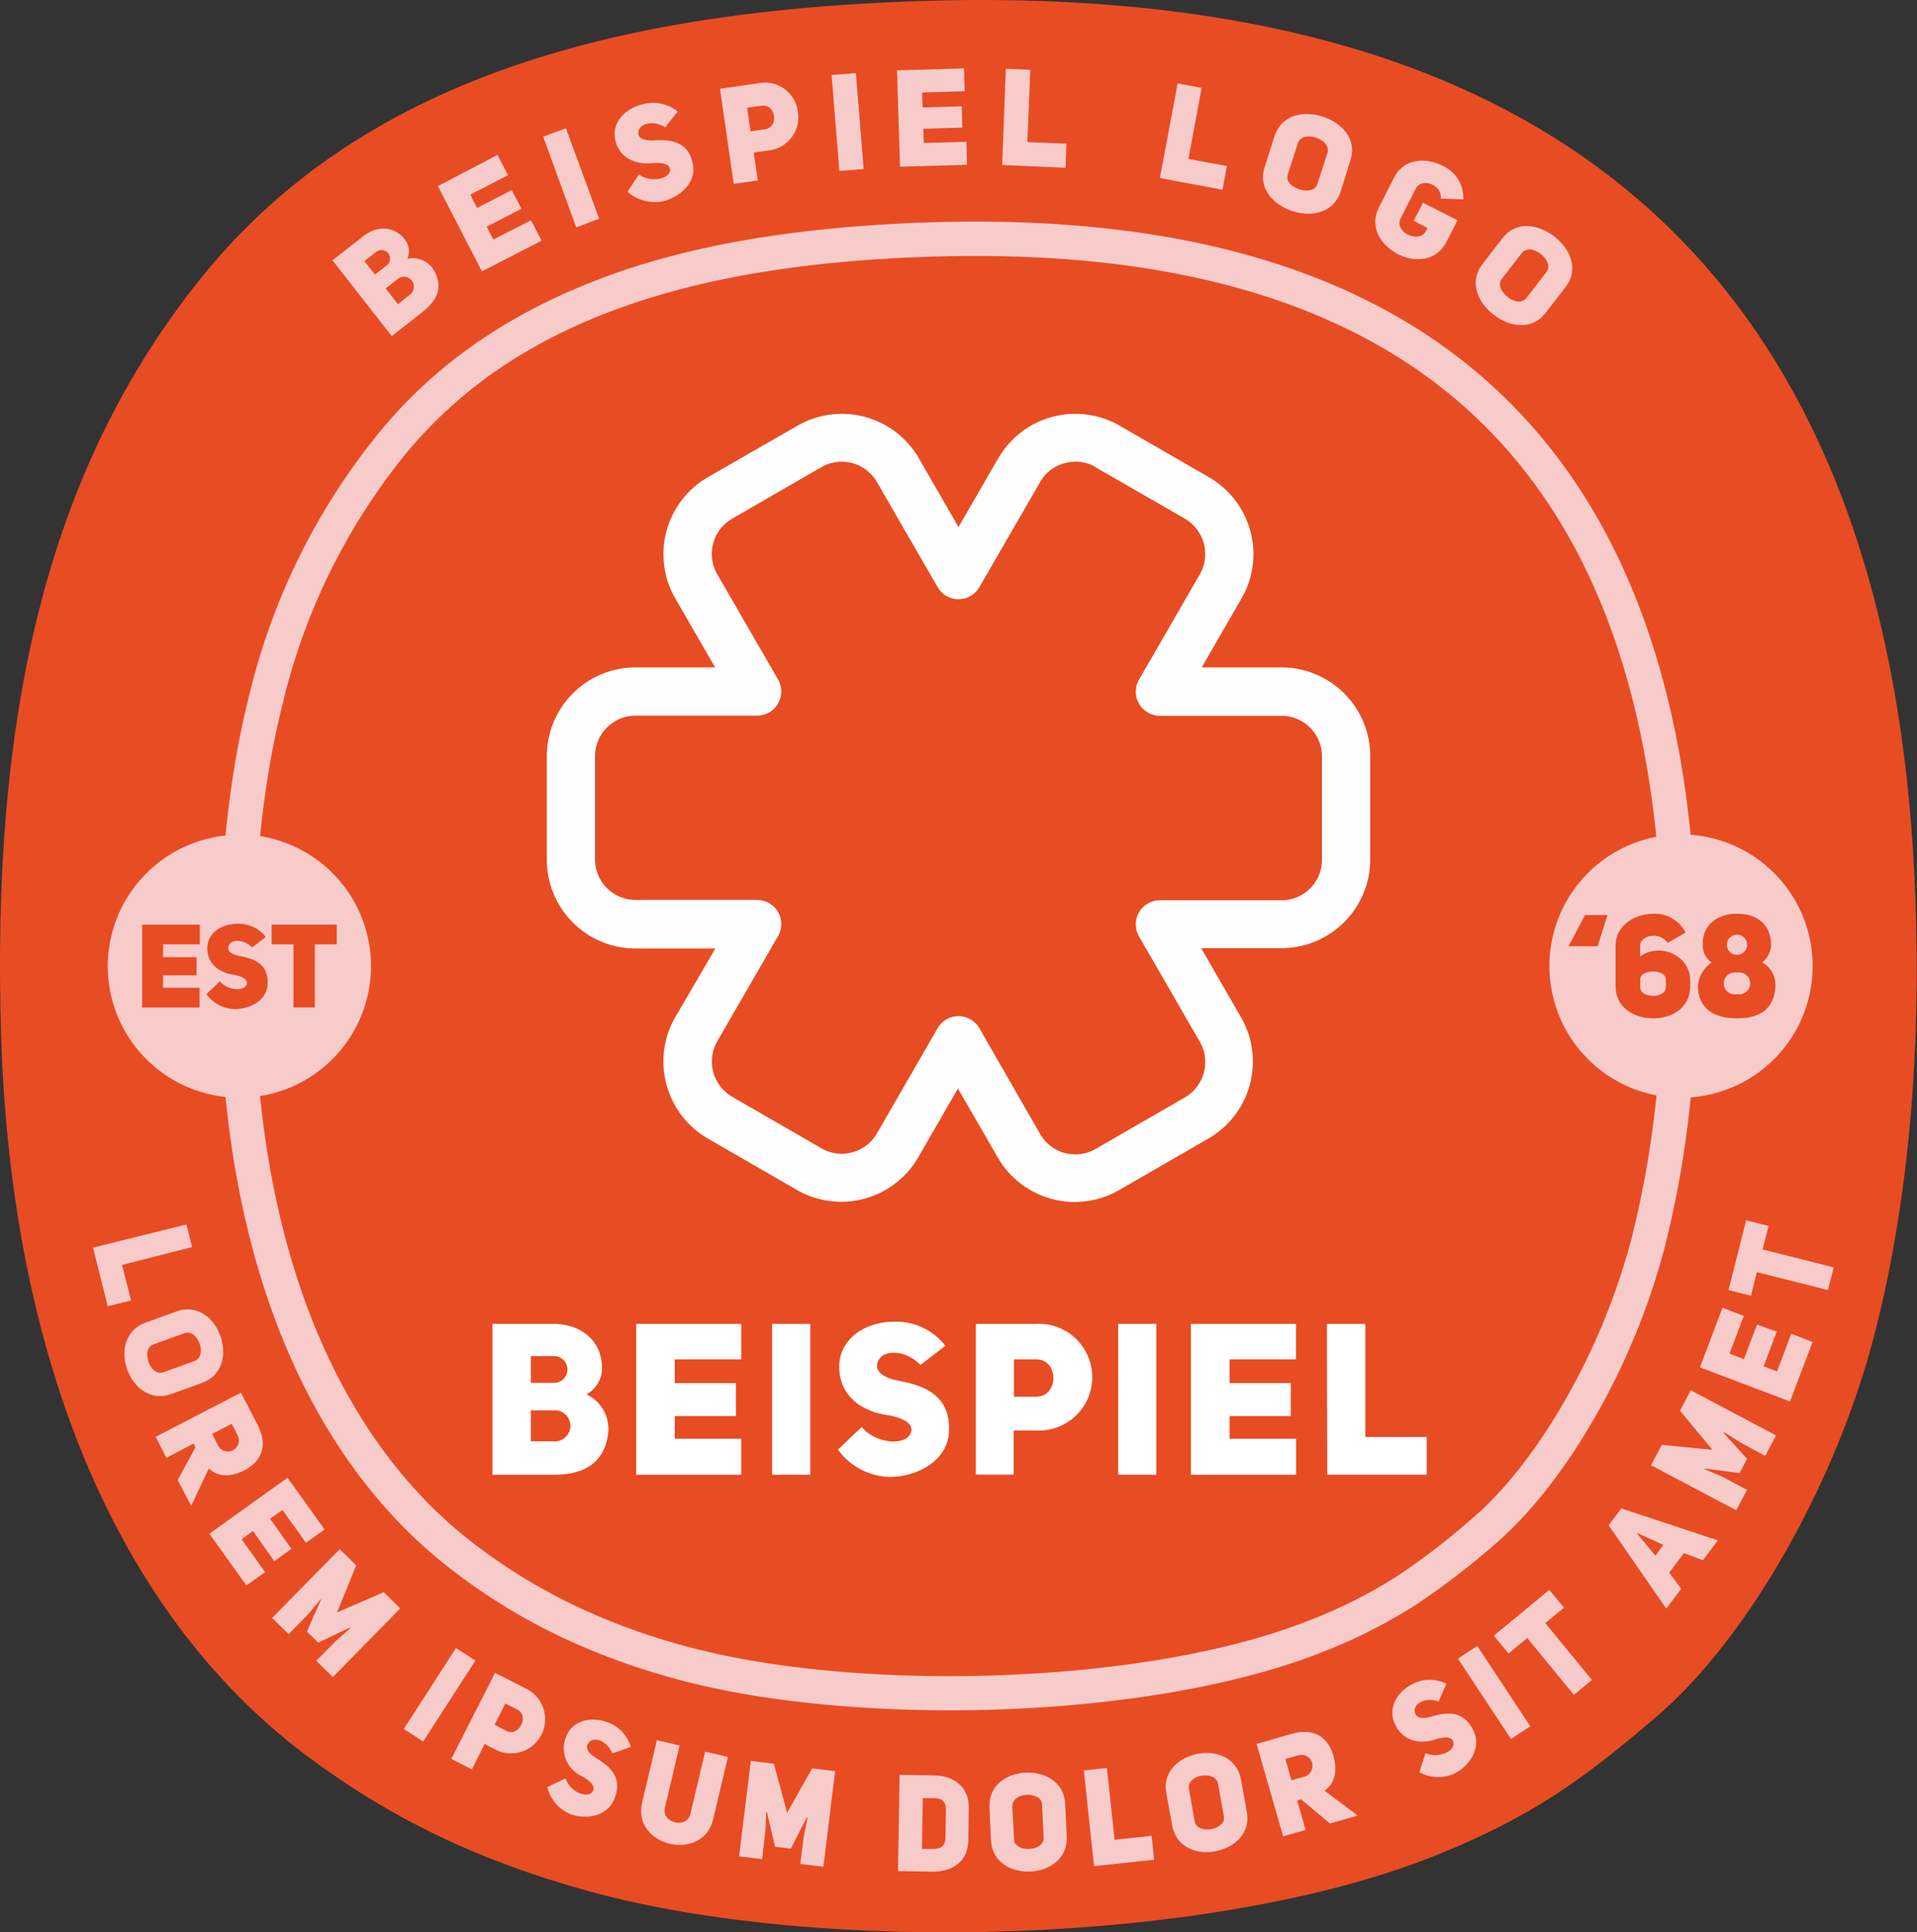
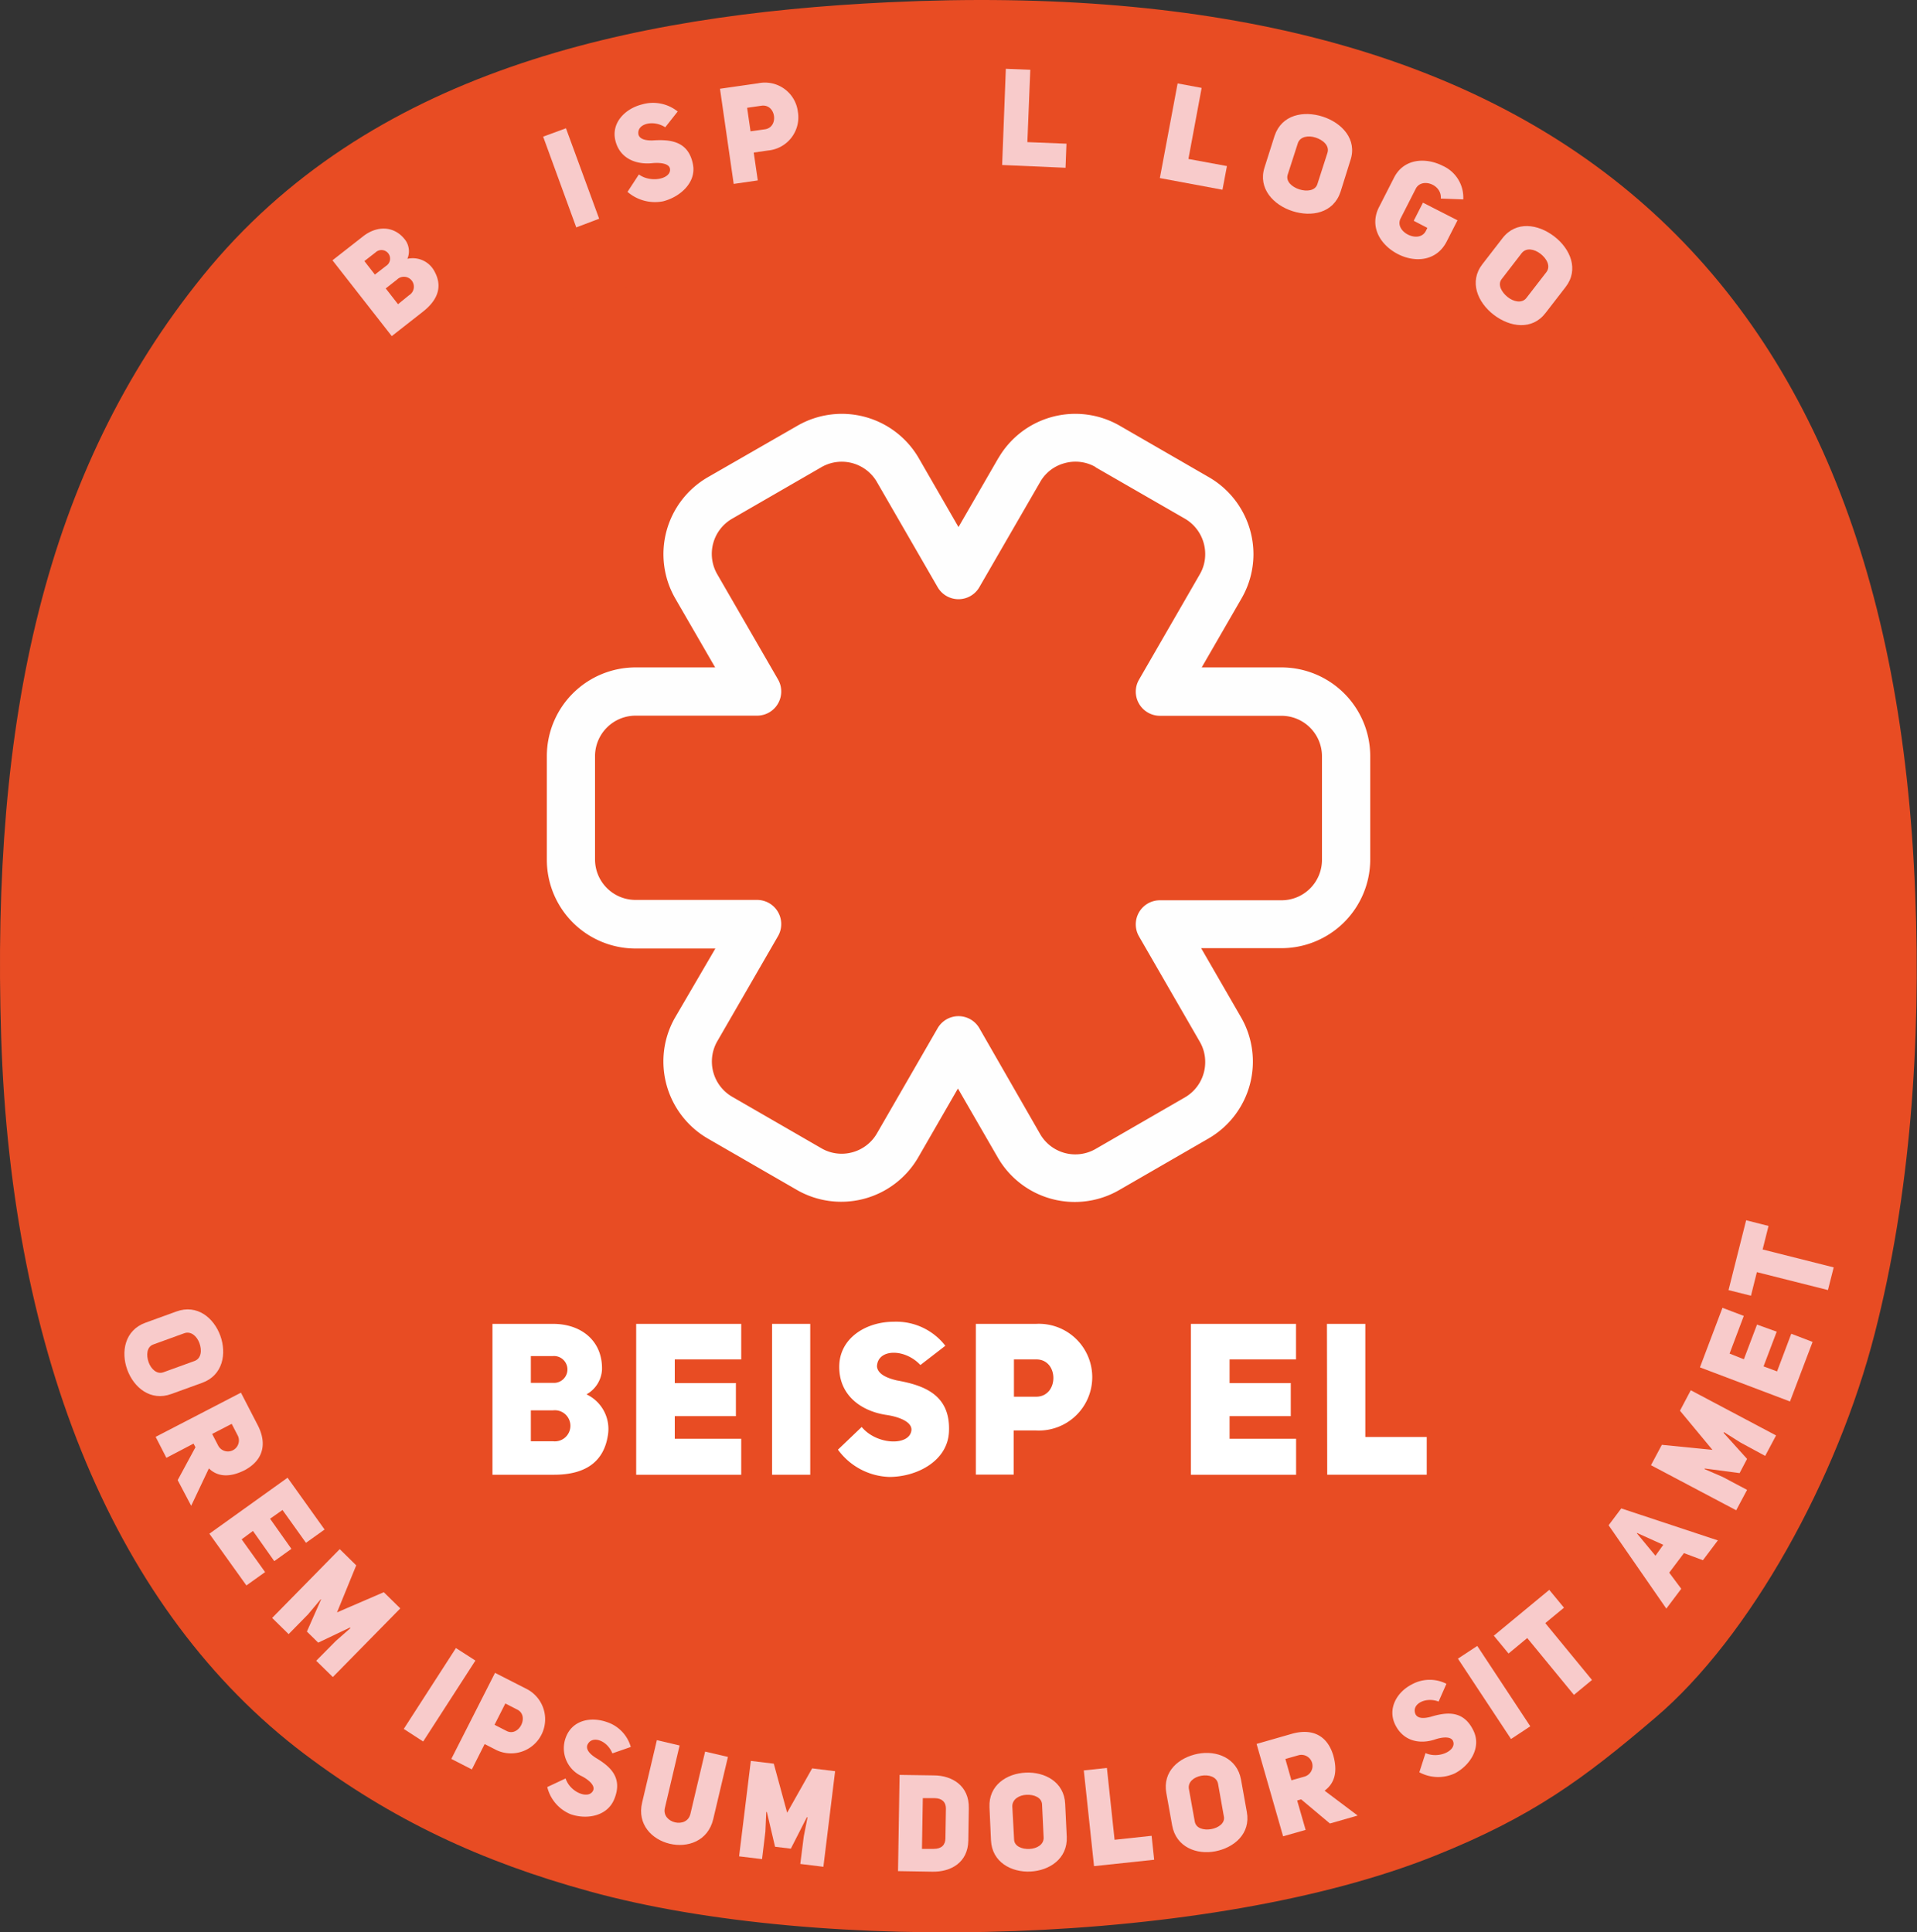
<svg xmlns="http://www.w3.org/2000/svg" viewBox="0 0 269.72 271.89">
  <rect x="0" y="0" width="269.72" height="271.89" fill="#333333" stroke="none" />
  <defs>
    <style>.cls-1,.cls-4{fill:#e84c23;}.cls-1,.cls-3{fill-rule:evenodd;}.cls-2{fill:#f8cbcb;}.cls-3{fill:#fefefe;}.cls-5{fill:#fff;}</style>
  </defs>
  <g id="Ebene_2" data-name="Ebene 2">
    <g id="Retro_Logos" data-name="Retro Logos">
      <g id="Artair">
        <g id="Badge">
          <path class="cls-1" d="M125,.32C88.5,2.06,51.83,10.06,28.55,38.8,6.24,66.34-1.24,101.38.16,145.82c1.43,45.24,16.2,81,42.66,101,12.27,9.25,24.86,15.15,40.12,19.34,32.59,9,87.57,7.56,118.92-5,13.75-5.5,21-10.87,31-19.41,13.41-11.36,25.72-33.79,30.91-54.09,5-19.44,6.53-40.9,5.7-61.91C266,36.61,216.83-4.06,125,.32Z" />
          <path class="cls-1" d="M127.4,33.85c-27.44,1.31-55,7.33-72.57,29C38,83.55,32.41,109.93,33.47,143.38c1.07,34.05,12.19,61,32.11,76A85.89,85.89,0,0,0,95.78,234c24.53,6.73,65.92,5.69,89.52-3.75,10.34-4.14,15.77-8.18,23.36-14.61,10.09-8.56,19.36-25.44,23.27-40.72,3.75-14.63,4.92-30.78,4.29-46.6-2.66-67.11-39.65-97.73-108.82-94.43Z" />
-           <path class="cls-2" d="M33.68,117.43A18.52,18.52,0,1,1,15.16,136a18.52,18.52,0,0,1,18.52-18.52Zm202.88,0A18.52,18.52,0,1,1,218,136,18.52,18.52,0,0,1,236.56,117.43Zm-149.95-79c12.77-4.46,26.76-6.33,40.68-7,35.21-1.68,62.32,5.34,81,21.39s29,41.09,30.31,75.35a189.38,189.38,0,0,1-.59,24.88,143.77,143.77,0,0,1-3.77,22.41,98.69,98.69,0,0,1-9.79,23.9c-4.15,7.26-9.09,13.68-14.26,18.07a106,106,0,0,1-10.89,8.34,74.08,74.08,0,0,1-13.13,6.67c-11.81,4.72-27.91,7.39-44.18,8.07-16.93.7-34.11-.74-46.87-4.24a97.31,97.31,0,0,1-16.36-6,84.67,84.67,0,0,1-14.66-8.95c-10.26-7.73-18.25-18.5-23.82-31.68s-8.71-28.79-9.25-46.2c-.53-16.95.63-32.13,4.06-45.71A92.67,92.67,0,0,1,53,61.3C62,50.1,73.69,43,86.61,38.44Zm40.91-2.18C114,36.91,100.46,38.71,88.19,43S65.16,53.9,56.7,64.34A88,88,0,0,0,39.8,98.92c-3.32,13.15-4.44,27.89-3.93,44.38.53,16.81,3.54,31.84,8.88,44.48C50,200.16,57.46,210.26,67,217.48a80.6,80.6,0,0,0,13.84,8.45,90.86,90.86,0,0,0,15.54,5.7c12.29,3.38,28.94,4.76,45.42,4.07,15.75-.66,31.28-3.21,42.57-7.73a68.79,68.79,0,0,0,12.3-6.23,100.45,100.45,0,0,0,10.4-8c4.73-4,9.3-10,13.19-16.79a93.82,93.82,0,0,0,9.3-22.69,139,139,0,0,0,3.65-21.65,185.06,185.06,0,0,0,.57-24.26c-1.3-32.85-10.93-56.7-28.63-71.88S161.46,34.64,127.52,36.26Z" />
        </g>
        <path id="Symbol" class="cls-3" d="M154.14,65.75,166.73,73a5.76,5.76,0,0,1,2.84,5h0a5.57,5.57,0,0,1-.76,2.82l-8.55,14.82a3.37,3.37,0,0,0,0,3.39,3.41,3.41,0,0,0,2.94,1.7h17.11a5.7,5.7,0,0,1,5.69,5.7V121a5.69,5.69,0,0,1-5.69,5.69H163.2a3.39,3.39,0,0,0-2.94,5.09l8.55,14.82a5.6,5.6,0,0,1,.76,2.82,5.73,5.73,0,0,1-2.84,5l-12.59,7.27a5.71,5.71,0,0,1-7.78-2.08L137.8,144.7a3.39,3.39,0,0,0-5.88,0l-8.55,14.82a5.72,5.72,0,0,1-3.46,2.64,5.66,5.66,0,0,1-4.32-.56L103,154.33a5.73,5.73,0,0,1-2.09-7.78l8.56-14.82a3.4,3.4,0,0,0-2.94-5.09H89.42a5.7,5.7,0,0,1-5.7-5.69V106.41a5.71,5.71,0,0,1,5.7-5.7h17.11a3.4,3.4,0,0,0,2.94-5.09L100.91,80.8A5.72,5.72,0,0,1,103,73l12.59-7.27a5.72,5.72,0,0,1,7.78,2.08l8.55,14.81a3.39,3.39,0,0,0,5.88,0l8.56-14.81a5.6,5.6,0,0,1,3.46-2.64,5.66,5.66,0,0,1,4.32.55Zm-13.66-1.31-5.62,9.73-5.61-9.73a12.51,12.51,0,0,0-17-4.56L99.6,67.15A12.51,12.51,0,0,0,95,84.2l5.62,9.72H89.42a12.49,12.49,0,0,0-12.48,12.49V121a12.49,12.49,0,0,0,12.48,12.48h11.23L95,143.16a12.4,12.4,0,0,0-1.66,6.21,12.55,12.55,0,0,0,6.23,10.84l12.6,7.27a12.52,12.52,0,0,0,17-4.57l5.61-9.73,5.62,9.73a12.5,12.5,0,0,0,17.05,4.57l12.59-7.27a12.5,12.5,0,0,0,4.57-17.06l-5.61-9.72h11.23A12.5,12.5,0,0,0,192.79,121V106.41a12.5,12.5,0,0,0-12.48-12.49H169.08l5.61-9.72A12.47,12.47,0,0,0,176.36,78h0a12.53,12.53,0,0,0-6.24-10.83l-12.59-7.27a12.51,12.51,0,0,0-17.05,4.56Z" />
        <path class="cls-4" d="M22.94,134.7h4.72v2.55H22.94V139h5.14v2.78H20V130.12h8.11v2.77H22.94Z" />
        <path class="cls-4" d="M30.94,138.08c1.16,1.42,3.73,1.48,3.81.23,0-.65-1-1-2-1.16-1.87-.3-3.58-1.48-3.58-3.7S31.25,130,33.39,130a4.77,4.77,0,0,1,4,1.86l-1.93,1.48c-1.22-1.3-3.3-1.25-3.35.1,0,.56.64.88,1.54,1.08,2.08.38,4.15,1.1,4,4-.1,2.25-2.47,3.48-4.61,3.48a5.07,5.07,0,0,1-4-2.1Z" />
        <path class="cls-4" d="M44.29,132.9v8.87h-3V132.9H38.22v-2.79h9.16v2.79Z" />
        <path class="cls-4" d="M223,128.77h3.17l-1.38,4.39H220.7Z" />
        <path class="cls-4" d="M234.64,132.69a2.3,2.3,0,0,0-2-1c-1,0-1.88.53-1.88,1.44v1.47c2.75-2,7.05-.2,7.05,3.36v.84c0,3-2.54,4.51-5.21,4.51s-5.29-1.54-5.29-4.51V133.1c0-2.87,2.69-4.51,5.33-4.51a4.81,4.81,0,0,1,4.51,2.65Zm-.26,5.15c0-1.51-3.6-1.49-3.6,0v1.08c0,1.61,3.6,1.63,3.6,0Z" />
        <path class="cls-4" d="M244.24,143.3c-3.28,0-5.34-1.62-5.34-4.51a4.33,4.33,0,0,1,1.92-3.33,3,3,0,0,1-1.25-2.57c0-3.33,2.85-4.3,4.67-4.3h.28c2.36,0,4.67,1.25,4.67,4.45a3.32,3.32,0,0,1-1.24,2.4,3.61,3.61,0,0,1,1.86,3.15c-.06,2.93-1.76,4.71-5.29,4.71Zm.32-3.38a1.54,1.54,0,1,0,.06-3.07h-.46a1.54,1.54,0,1,0,.06,3.07Zm-.32-8.38a1.42,1.42,0,1,0,.3,0Z" />
        <path class="cls-5" d="M82.52,196.22a5.39,5.39,0,0,1,3,5.82c-.55,3.42-2.85,5.49-7.56,5.49H69.29V186.3h8.52c4,0,7,2.42,6.89,6.47A4.25,4.25,0,0,1,82.52,196.22Zm-4.71-1.62a1.89,1.89,0,1,0,0-3.77H74.69v3.77Zm0,8.22a2.19,2.19,0,1,0,0-4.35H74.69v4.35Z" />
        <path class="cls-5" d="M94.94,194.63h8.6v4.65h-8.6v3.19h9.35v5.06H89.51V186.3h14.78v5H94.94Z" />
        <path class="cls-5" d="M114,207.53h-5.37V186.3H114Z" />
        <path class="cls-5" d="M121.24,200.81c2.13,2.58,6.81,2.7,7,.42.06-1.2-1.89-1.89-3.62-2.13-3.42-.54-6.54-2.7-6.54-6.75s3.77-6.35,7.67-6.35a8.74,8.74,0,0,1,7.26,3.38l-3.51,2.71c-2.22-2.37-6-2.29-6.11.17.06,1,1.17,1.62,2.81,2,3.78.68,7.56,2,7.32,7.22-.18,4.11-4.5,6.36-8.4,6.36a9.3,9.3,0,0,1-7.22-3.84Z" />
        <path class="cls-5" d="M137.3,186.3h8.48a7.51,7.51,0,1,1,0,15h-3.15v6.21H137.3Zm8.48,10.25c3.24,0,3.24-5.28,0-5.25h-3.12v5.25Z" />
-         <path class="cls-5" d="M162.7,207.53h-5.37V186.3h5.37Z" />
        <path class="cls-5" d="M173,194.63h8.61v4.65H173v3.19h9.36v5.06H167.56V186.3h14.79v5H173Z" />
        <path class="cls-5" d="M186.7,186.3h5.4v15.92h8.64v5.31h-14Z" />
        <path class="cls-2" d="M57.32,36.42a3.45,3.45,0,0,1,3.8,1.75c1.07,1.93.72,3.88-1.65,5.72L55.12,47.3,46.78,36.63l4.28-3.35c2-1.59,4.48-1.53,6,.55A2.71,2.71,0,0,1,57.32,36.42Zm-3,1a1.21,1.21,0,1,0-1.48-1.9l-1.57,1.22,1.48,1.9Zm3.23,4.13a1.4,1.4,0,1,0-1.71-2.19l-1.57,1.23L56,42.81Z" />
-         <path class="cls-2" d="M67.12,29.26,72,26.75l1.36,2.63L68.48,31.9l.93,1.8L74.72,31l1.48,2.87-8.39,4.32-6.2-12L70,21.8l1.48,2.86-5.31,2.73Z" />
        <path class="cls-2" d="M84.3,30.78,81.08,32,76.42,19.23l3.21-1.18Z" />
        <path class="cls-2" d="M89.89,24.55c1.72,1.26,4.63.61,4.37-.83-.15-.75-1.46-.87-2.57-.75-2.2.2-4.47-.65-5.1-3.16s1.35-4.52,3.76-5.12a5.54,5.54,0,0,1,5,1l-1.75,2.22c-1.74-1.12-4.09-.47-3.76,1.06.2.62,1,.82,2,.79,2.45-.16,5,.07,5.65,3.33.53,2.57-1.79,4.63-4.2,5.24A5.92,5.92,0,0,1,88.29,27Z" />
        <path class="cls-2" d="M101.3,12.49l5.37-.77a4.67,4.67,0,0,1,5.59,4,4.69,4.69,0,0,1-4.21,5.46l-2,.29.57,3.92-3.39.49Zm6.3,5.71c2.05-.28,1.57-3.63-.48-3.32l-2,.29.48,3.31Z" />
-         <path class="cls-2" d="M121.52,23.79l-3.42.27L117,10.56l3.42-.27Z" />
-         <path class="cls-2" d="M129.82,15.12l5.49-.16.09,3-5.49.16.06,2,6-.17.09,3.24-9.43.27L126.21,9.9l9.43-.27.09,3.21-6,.18Z" />
+         <path class="cls-2" d="M121.52,23.79l-3.42.27l3.42-.27Z" />
        <path class="cls-2" d="M141.52,9.68l3.44.14L144.55,20l5.5.22-.13,3.39L141,23.22Z" />
        <path class="cls-2" d="M165.69,11.74l3.38.63-1.86,10,5.42,1L172,26.7l-8.81-1.64Z" />
        <path class="cls-2" d="M179.33,19.12c1-3,4.09-3.57,6.77-2.71S191,19.6,190,22.56L188.61,27c-1,3-4.08,3.57-6.76,2.71s-4.88-3.2-3.93-6.15Zm1.85,5.45c-.31.95.6,1.75,1.64,2.08s2.23.2,2.53-.73l1.42-4.41c.32-1-.61-1.81-1.66-2.15s-2.21-.14-2.51.81Z" />
        <path class="cls-2" d="M202.72,27.94c.17-2-2.72-3-3.53-1.37l-2.11,4.14c-1,1.89,2.57,3.67,3.53,1.8l.22-.44-1.92-1,1.3-2.55L205.07,31l-1.53,3c-1.42,2.77-4.45,3-6.87,1.75s-4.06-3.83-2.64-6.61L196.14,25c1.39-2.73,4.48-2.87,6.86-1.66a4.89,4.89,0,0,1,2.88,4.72Z" />
        <path class="cls-2" d="M211.4,33.52c1.91-2.47,5-2,7.28-.25s3.5,4.67,1.6,7.12l-2.83,3.66c-1.89,2.46-5,2-7.28.25s-3.5-4.67-1.6-7.12Zm-.12,5.76c-.61.78,0,1.84.83,2.51s2,.94,2.63.17l2.83-3.66c.65-.84.05-1.91-.83-2.59s-2-.88-2.63-.1Z" />
-         <path class="cls-2" d="M26.24,172.31l.79,3.18L17.17,178,18.44,183l-3.29.82-2.06-8.25Z" />
        <path class="cls-2" d="M24.81,184.56c2.93-1.07,5.28.9,6.19,3.41s.37,5.56-2.54,6.62l-4.36,1.58c-2.91,1.06-5.27-.9-6.19-3.41s-.37-5.56,2.55-6.62Zm-3.24,4.64c-.94.34-1,1.5-.67,2.47s1.18,1.78,2.09,1.44l4.36-1.58c1-.36,1.07-1.53.71-2.52s-1.2-1.73-2.14-1.39Z" />
        <path class="cls-2" d="M27.5,203.66l-.27-.51-3.82,2L21.9,202.2l12-6.22,2.36,4.57c1.22,2.36,1,4.77-1.76,6.3-2.23,1.15-3.93.94-5.11-.21L26.9,211.9,25,208.29Zm3.23-.17a1.55,1.55,0,0,0,2.75-1.42l-.88-1.7-2.75,1.42Z" />
        <path class="cls-2" d="M38,213.72l3,4.24-2.41,1.73-3-4.25L34,216.62l3.3,4.61-2.63,1.88-5.21-7.28,11-7.88,5.21,7.29-2.62,1.87-3.3-4.62Z" />
        <path class="cls-2" d="M47.8,218l2.32,2.28-2.7,6.62L54,224.06l2.32,2.28L46.83,236l-2.34-2.29,2.75-2.78,2.06-1.81-.06-.09-4.47,2.13-1.59-1.56,2-4.53-.07,0-1.77,2.11-2.73,2.78-2.32-2.28Z" />
        <path class="cls-2" d="M59.54,245.07l-2.73-1.77,7.34-11.38,2.74,1.76Z" />
        <path class="cls-2" d="M69.65,235.41l4.59,2.34a4.8,4.8,0,0,1-4.35,8.55l-1.7-.87L66.39,249l-2.89-1.48Zm1.61,8.17c1.74.91,3.28-2.11,1.52-3l-1.68-.86-1.52,3Z" />
        <path class="cls-2" d="M79.58,250.27c.66,2,3.3,3,3.88,1.68.3-.7-.67-1.52-1.61-2a4.32,4.32,0,0,1-2.26-5.4c.9-2.5,3.53-3,5.75-2.23a5.16,5.16,0,0,1,3.41,3.52l-2.59.9c-.75-1.88-2.94-2.61-3.53-1.15-.18.63.32,1.21,1.18,1.77,2,1.19,3.88,2.76,2.61,5.84-1,2.43-3.94,2.89-6.17,2.09A5.56,5.56,0,0,1,77,251.48Z" />
        <path class="cls-2" d="M93.55,254.42c-.5,2.12,3.08,3,3.59.84l2.07-8.77,3.21.75L100.35,256c-1.48,6.19-11.48,3.83-10-2.35l2.07-8.77,3.2.75Z" />
        <path class="cls-2" d="M105.64,247.8l3.23.39,1.88,6.9,3.52-6.24,3.23.4-1.65,13.45-3.25-.4.49-3.87.53-2.69-.1,0-2.25,4.41-2.22-.27L107.9,255h-.09l-.12,2.75-.47,3.87-3.23-.39Z" />
        <path class="cls-2" d="M131.38,249.84c2.58,0,5,1.46,4.93,4.62l-.07,4.55c-.05,3.12-2.49,4.44-5.07,4.38l-4.82-.08.22-13.54Zm0,10.34c1.11,0,1.62-.57,1.64-1.45l.07-4.23c0-.88-.51-1.44-1.6-1.46l-1.65,0-.12,7.14Z" />
        <path class="cls-2" d="M139.22,254.34c-.15-3.12,2.43-4.77,5.1-4.89s5.41,1.3,5.55,4.4l.22,4.62c.14,3.1-2.44,4.77-5.11,4.9s-5.41-1.31-5.55-4.4Zm3.46,4.48c0,1,1.12,1.42,2.16,1.37s2-.59,2-1.56l-.22-4.63c0-1.05-1.14-1.48-2.19-1.43s-2,.63-2,1.62Z" />
        <path class="cls-2" d="M152.49,249.14l3.25-.35,1.08,10.11,5.21-.56.36,3.37-8.46.9Z" />
        <path class="cls-2" d="M164.1,252.32c-.55-3.07,1.79-5,4.42-5.52s5.54.58,6.09,3.63l.82,4.57c.55,3.05-1.79,5-4.42,5.52s-5.54-.58-6.09-3.64Zm4,4c.17,1,1.3,1.26,2.32,1.08s2-.86,1.77-1.82l-.81-4.56c-.19-1-1.33-1.32-2.37-1.13s-1.91.89-1.73,1.87Z" />
        <path class="cls-2" d="M183.07,253.21l-.56.16,1.19,4.14-3.17.9-3.73-13,4.95-1.42c2.56-.73,4.89-.06,5.83,3,.69,2.41.15,4-1.21,5l4.65,3.5-3.9,1.12Zm.47-3.2a1.55,1.55,0,0,0-.86-3l-1.83.52.85,3Z" />
        <path class="cls-2" d="M200.57,246.7c1.9.86,4.45-.38,3.86-1.71-.32-.69-1.57-.54-2.58-.19-2,.65-4.31.3-5.5-2s.16-4.65,2.25-5.74a5.2,5.2,0,0,1,4.91-.11l-1.1,2.5c-1.89-.72-3.91.4-3.23,1.82.33.56,1.1.59,2.1.33,2.23-.67,4.65-1,6.06,2,1.11,2.38-.55,4.86-2.64,5.95a5.57,5.57,0,0,1-5-.15Z" />
        <path class="cls-2" d="M215.31,242.93l-2.71,1.79-7.47-11.31,2.72-1.79Z" />
        <path class="cls-2" d="M217.42,228.41l6.57,8-2.54,2.1-6.57-8-2.63,2.18-2.07-2.51,7.8-6.45,2.07,2.51Z" />
        <path class="cls-2" d="M241.7,216.77l-2.1,2.79-2.67-1-2.07,2.75,1.69,2.27-2.1,2.79-8.12-11.73,1.78-2.37Zm-7.68.62-3.7-1.67,0,.07,2.6,3.14Z" />
        <path class="cls-2" d="M232.29,206.19l1.53-2.87,7.12.71-4.57-5.51,1.52-2.88,12,6.36-1.53,2.88L244.89,203l-2.32-1.46-.07.09,3.31,3.67-1.05,2-4.92-.65,0,.09,2.52,1.09,3.45,1.83-1.53,2.87Z" />
        <path class="cls-2" d="M245.36,191.28l1.85-4.88,2.77,1-1.85,4.88,1.9.71,2-5.3,3,1.15-3.18,8.38-12.67-4.8,3.17-8.38,3,1.14-2,5.3Z" />
        <path class="cls-2" d="M248,175.83l10,2.52-.81,3.19-10-2.52-.83,3.32-3.16-.79,2.48-9.83,3.15.8Z" />
      </g>
    </g>
  </g>
</svg>